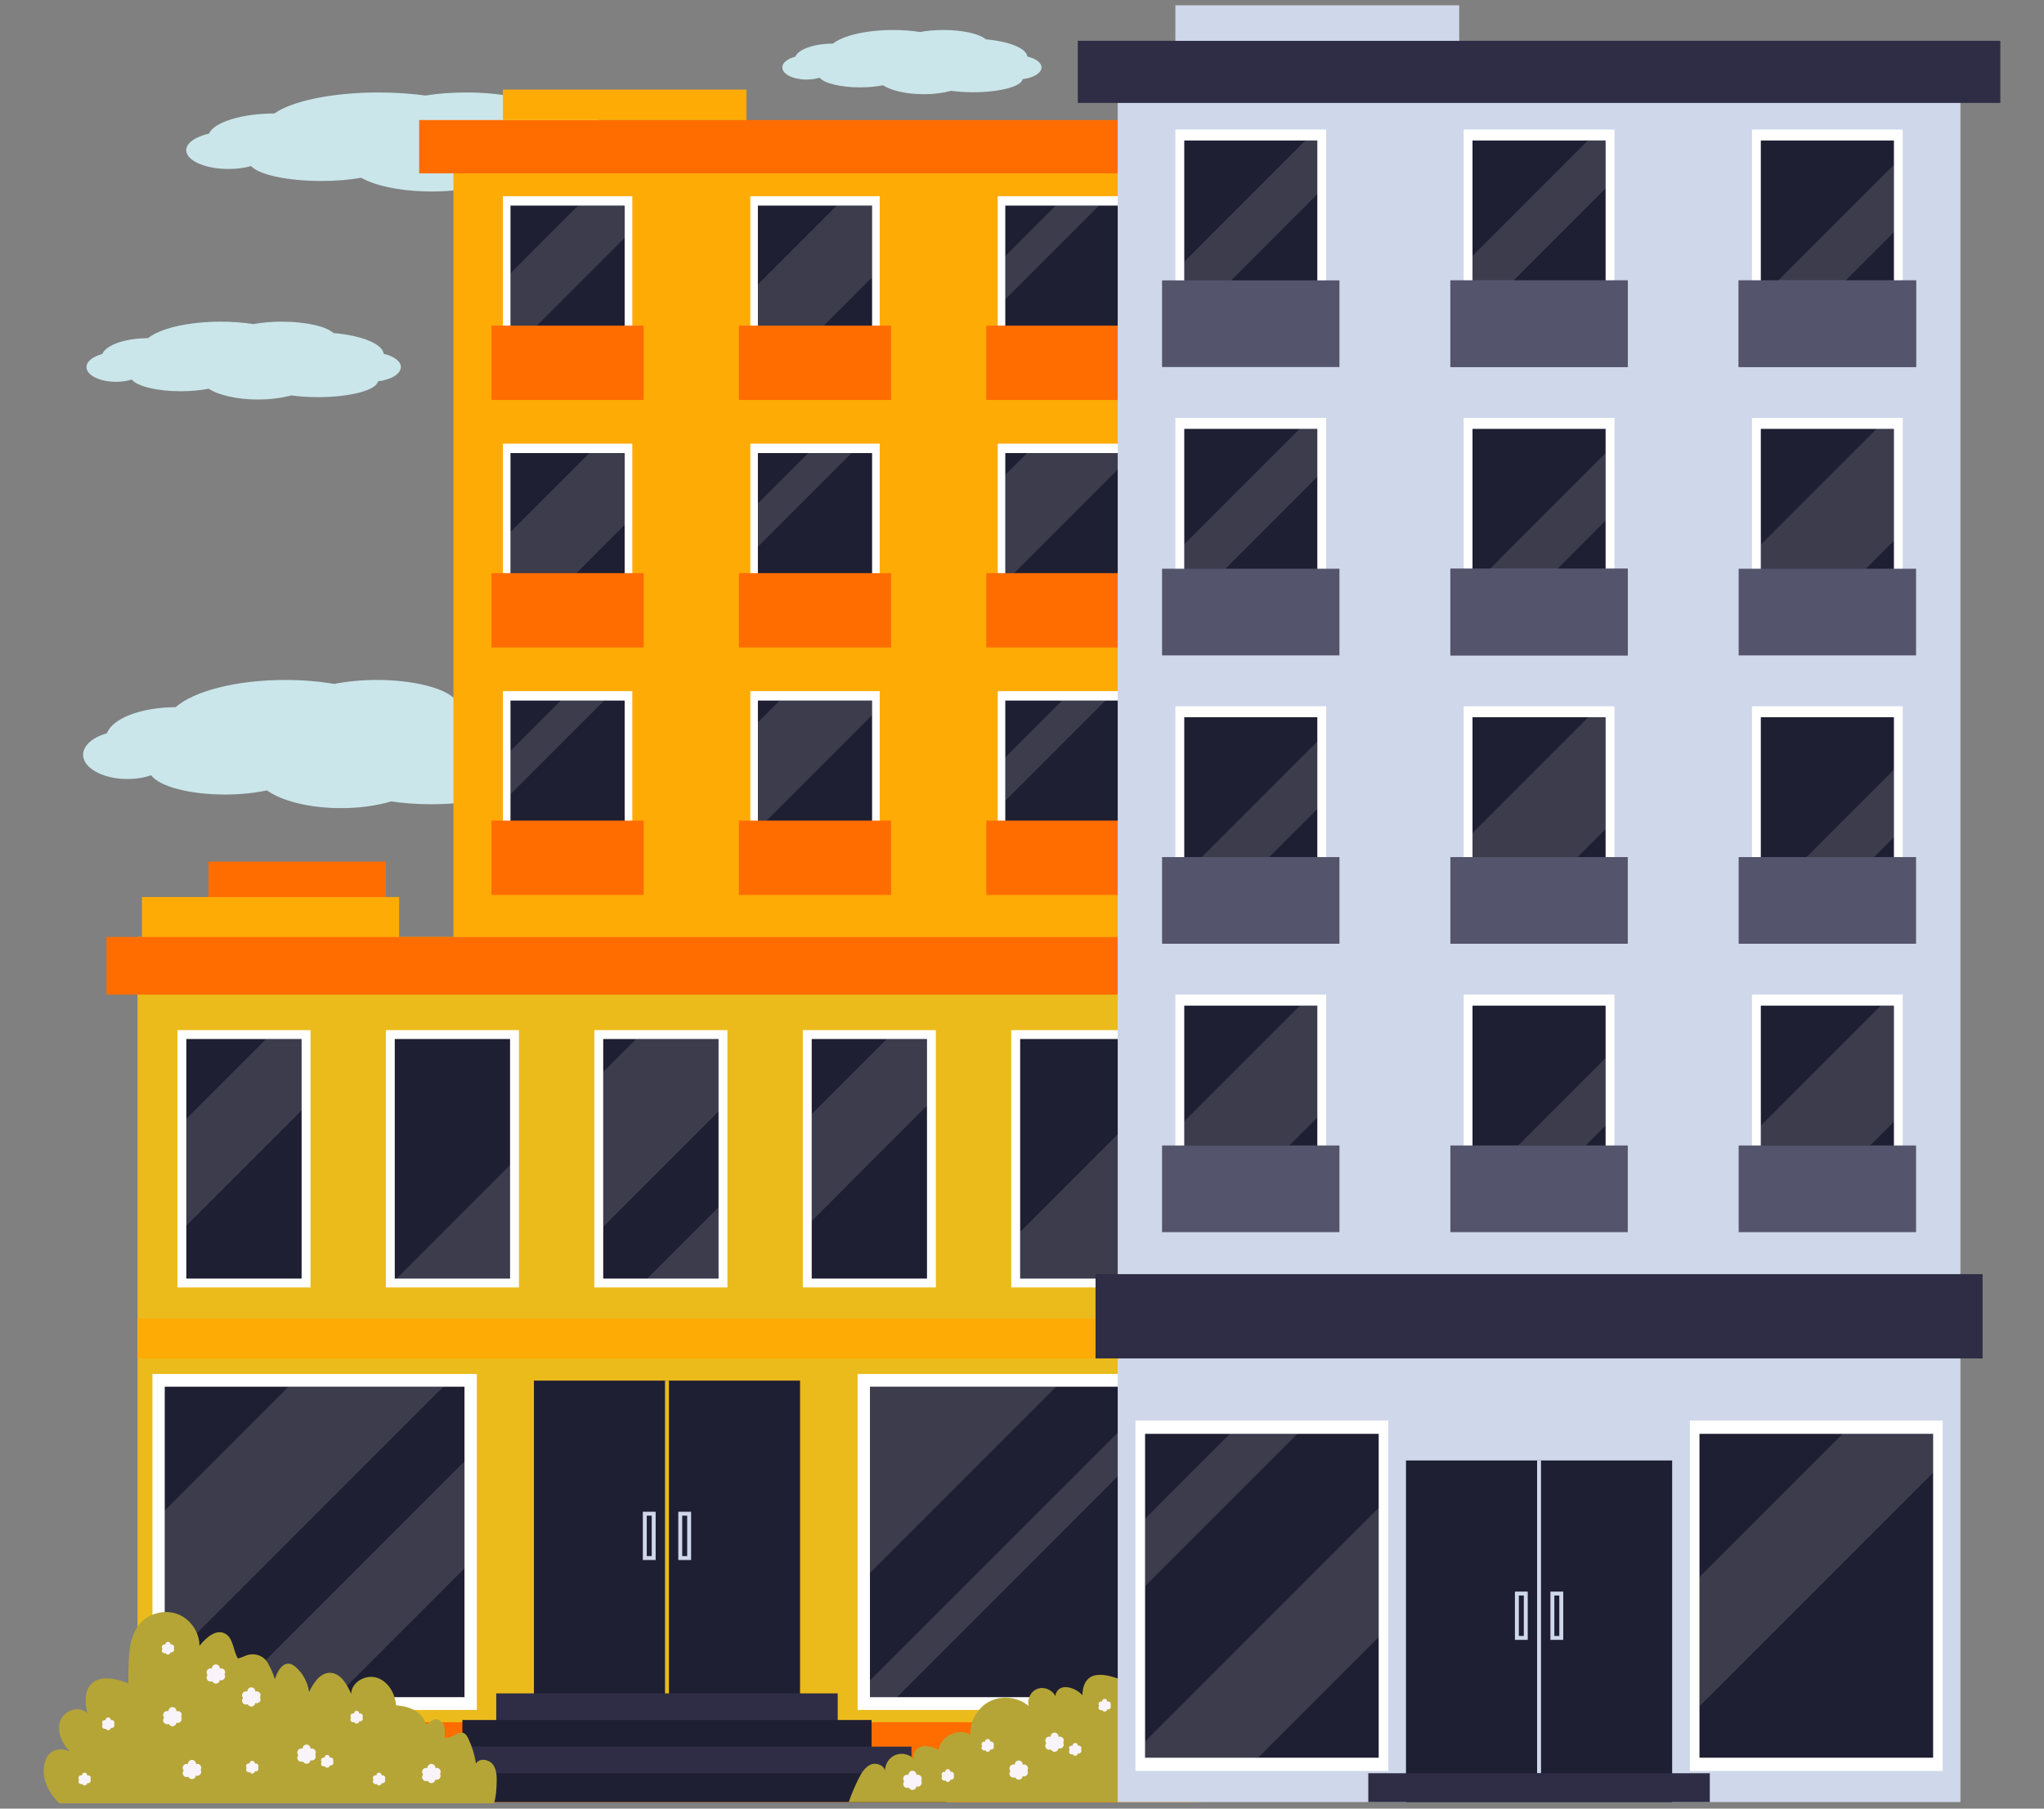
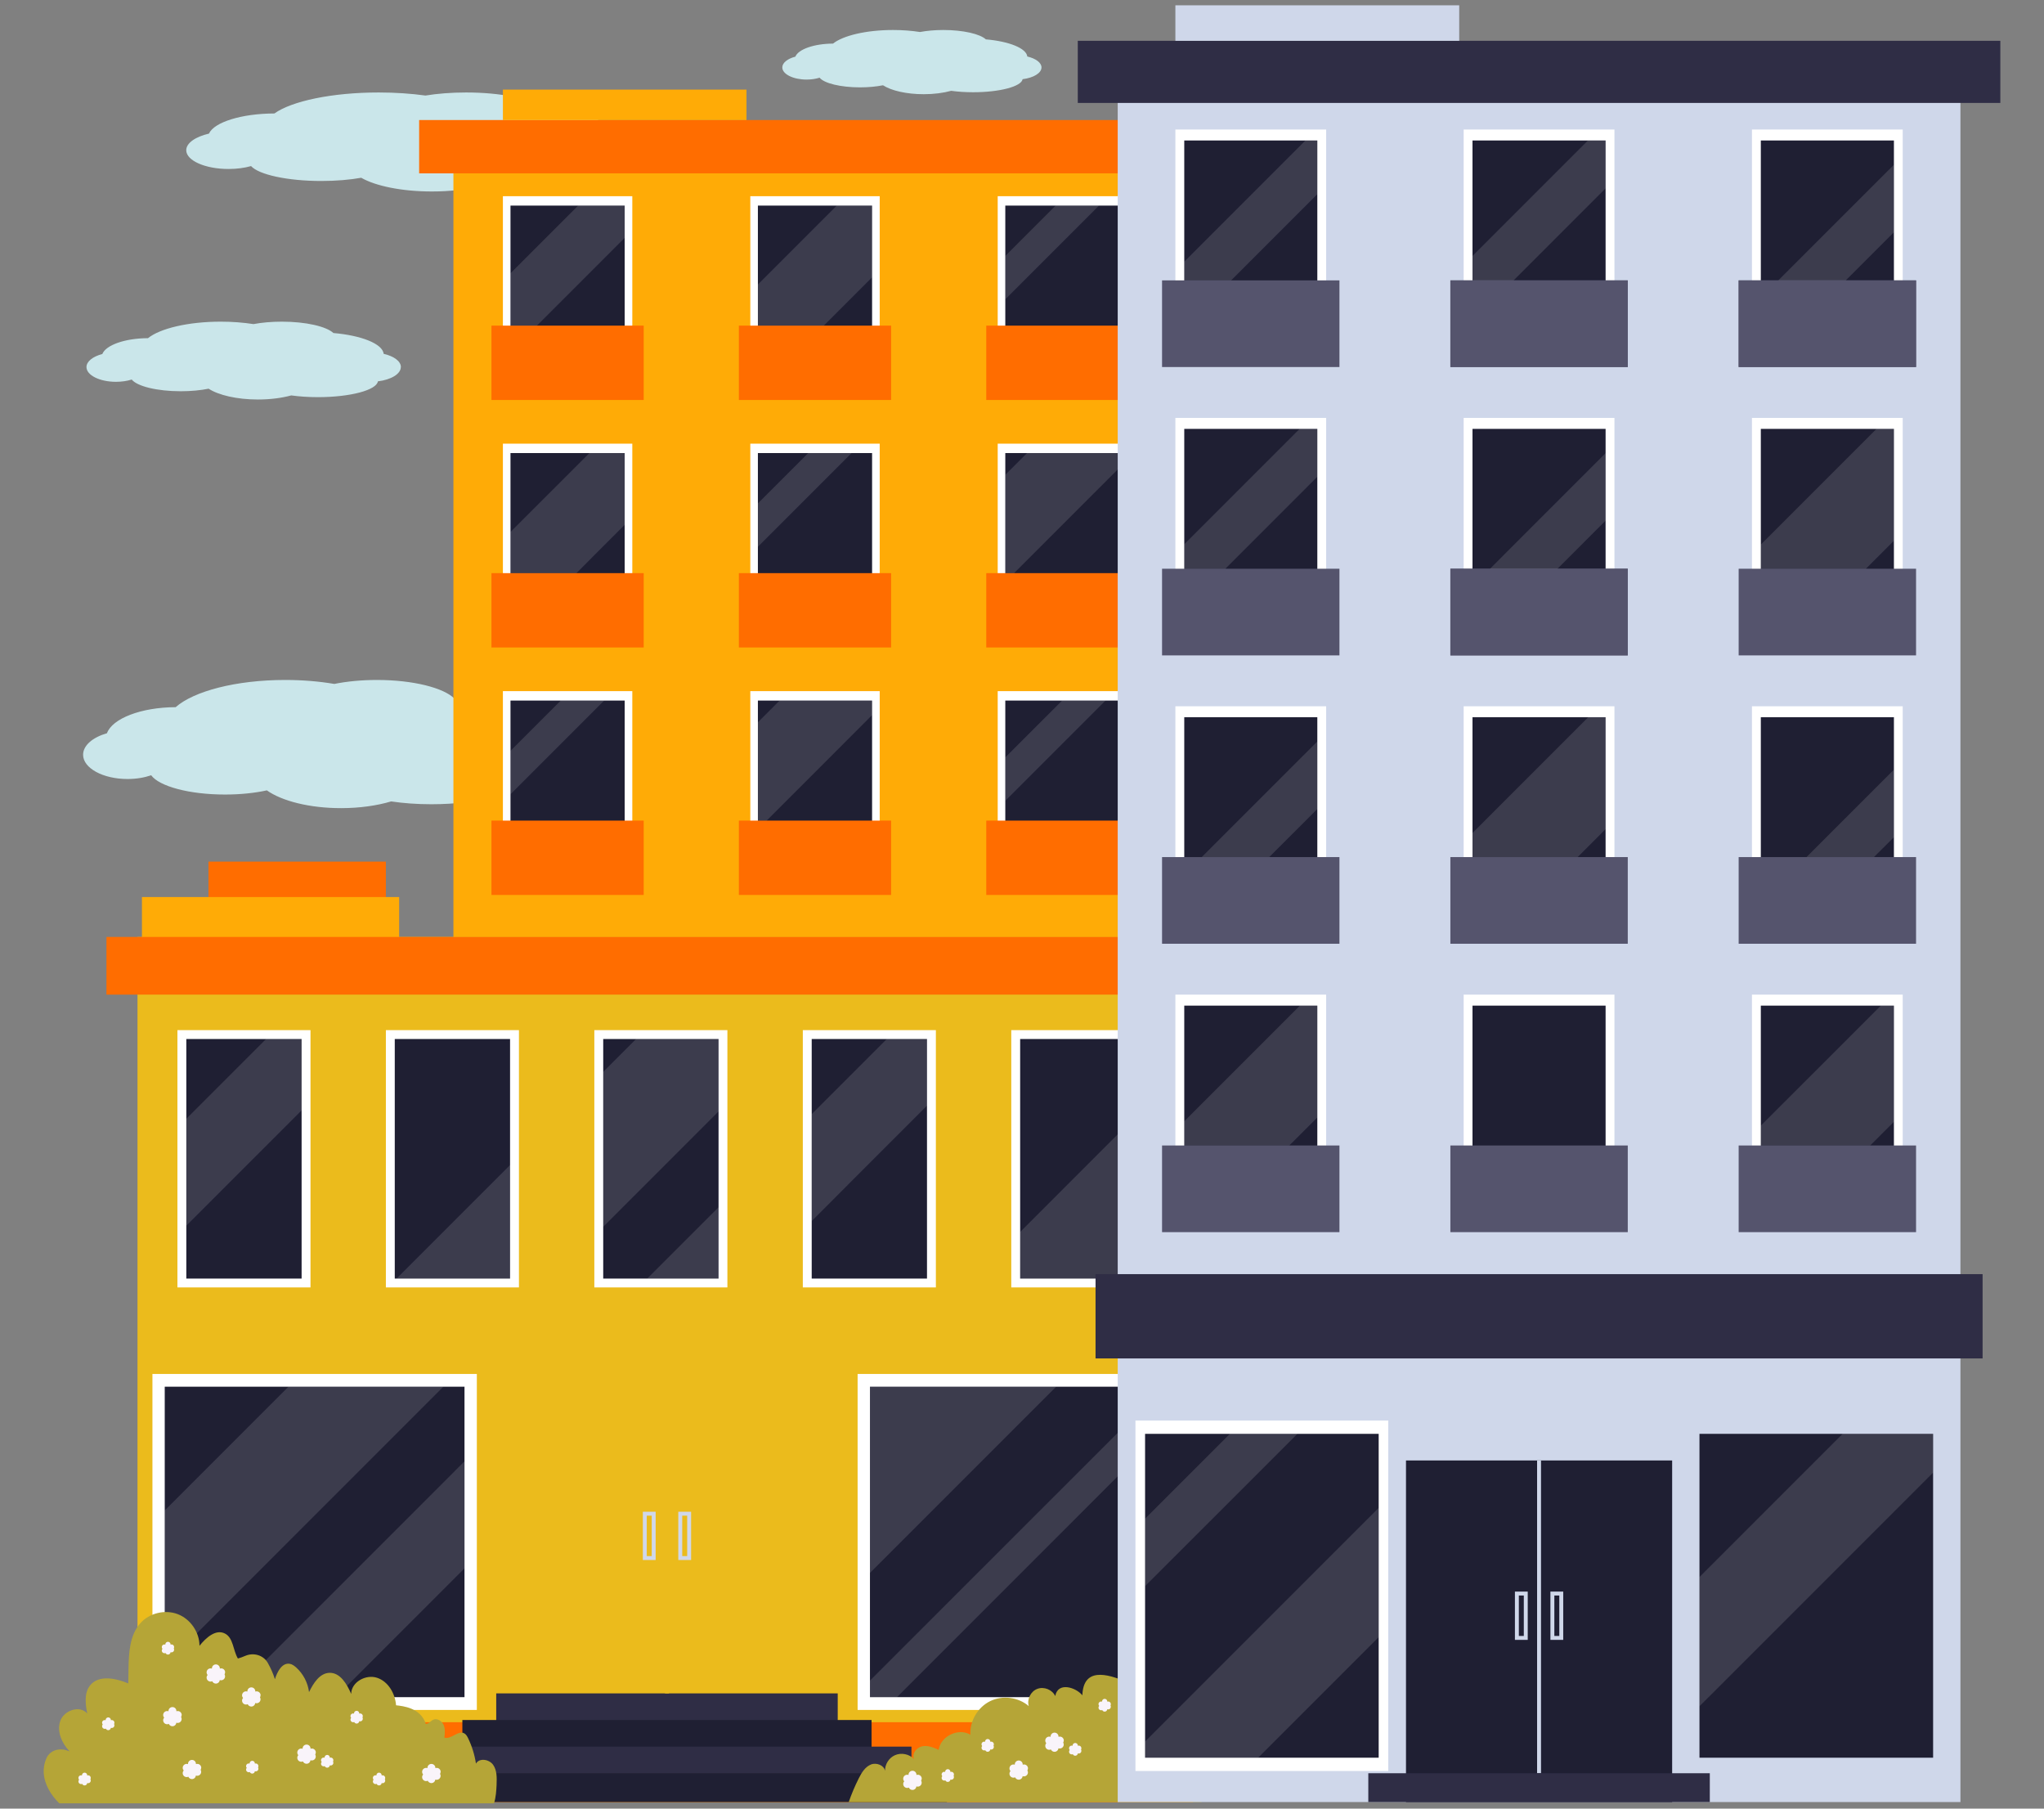
<svg xmlns="http://www.w3.org/2000/svg" id="main" viewBox="0 0 520 460">
  <rect x="0" y="0" width="520" height="460" fill="#808080" stroke="none" />
  <defs>
    <style>
      .cls-1 {
        fill: #b5a537;
      }

      .cls-2, .cls-3 {
        fill: #fff;
      }

      .cls-4 {
        fill: #1f1f33;
      }

      .cls-5 {
        fill: #cfd7ea;
      }

      .cls-6 {
        fill: #ebbb1c;
      }

      .cls-7 {
        fill: #2f2d45;
      }

      .cls-8 {
        fill: #cae6ea;
      }

      .cls-9 {
        fill: #f9f4fa;
      }

      .cls-10 {
        stroke: #ebbb1c;
      }

      .cls-10, .cls-11 {
        fill: none;
        stroke-miterlimit: 10;
      }

      .cls-12 {
        fill: #ffab06;
      }

      .cls-13 {
        fill: #ff6d00;
      }

      .cls-3 {
        opacity: .13;
      }

      .cls-14 {
        fill: #55546d;
      }

      .cls-11 {
        stroke: #cfd7ea;
      }
    </style>
  </defs>
  <g id="main-2" data-name="main">
    <g id="clouds">
      <path class="cls-8" d="m101.99,93.36c0-1.49-1.79-2.77-4.38-3.37-.29-2.55-5.63-4.67-12.79-5.29-1.81-1.68-7-2.89-13.13-2.89-2.64,0-5.11.23-7.21.62-2.53-.39-5.34-.62-8.31-.62-8.32,0-15.46,1.73-18.52,4.2-5.87.02-10.72,1.76-11.62,4.03-2.4.63-4.03,1.88-4.03,3.32,0,2.07,3.36,3.75,7.51,3.75,1.47,0,2.84-.21,4-.58,1.36,1.71,6.43,2.98,12.48,2.98,2.62,0,5.05-.24,7.08-.65,2.53,1.64,7.2,2.75,12.55,2.75,3.16,0,6.08-.39,8.47-1.04,2.05.28,4.36.44,6.8.44,8.22,0,14.91-1.79,15.25-4.02,3.35-.41,5.83-1.88,5.83-3.63Z" />
      <path class="cls-8" d="m264.96,17.15c0-1.22-1.48-2.28-3.61-2.78-.24-2.1-4.64-3.85-10.55-4.36-1.49-1.38-5.77-2.38-10.82-2.38-2.18,0-4.21.19-5.94.51-2.09-.33-4.41-.51-6.85-.51-6.86,0-12.74,1.43-15.27,3.46-4.83.02-8.83,1.45-9.58,3.32-1.98.52-3.32,1.55-3.32,2.74,0,1.71,2.77,3.09,6.19,3.09,1.21,0,2.34-.18,3.3-.48,1.12,1.41,5.3,2.46,10.29,2.46,2.16,0,4.16-.2,5.84-.53,2.08,1.35,5.93,2.27,10.35,2.27,2.61,0,5.01-.32,6.98-.86,1.69.23,3.59.36,5.61.36,6.77,0,12.29-1.47,12.57-3.32,2.76-.34,4.81-1.55,4.81-2.99Z" />
      <path class="cls-8" d="m141.46,191.96c0-2.44-2.69-4.55-6.59-5.55-.44-4.19-8.47-7.68-19.24-8.71-2.73-2.76-10.53-4.76-19.74-4.76-3.97,0-7.68.37-10.84,1.01-3.81-.65-8.04-1.01-12.5-1.01-12.51,0-23.25,2.85-27.86,6.92-8.82.03-16.12,2.89-17.48,6.63-3.6,1.03-6.07,3.09-6.07,5.47,0,3.41,5.06,6.17,11.3,6.17,2.21,0,4.27-.35,6.02-.95,2.05,2.81,9.68,4.9,18.78,4.9,3.94,0,7.6-.39,10.65-1.06,3.8,2.7,10.83,4.52,18.88,4.52,4.75,0,9.15-.64,12.74-1.71,3.08.46,6.55.72,10.23.72,12.36,0,22.43-2.94,22.94-6.62,5.04-.68,8.77-3.09,8.77-5.97Z" />
      <path class="cls-8" d="m161.96,38.21c0-1.89-2.56-3.52-6.27-4.29-.42-3.24-8.06-5.93-18.33-6.73-2.6-2.13-10.03-3.67-18.8-3.67-3.78,0-7.32.29-10.32.78-3.63-.5-7.66-.78-11.9-.78-11.92,0-22.14,2.2-26.53,5.34-8.4.02-15.35,2.23-16.65,5.12-3.43.8-5.78,2.39-5.78,4.23,0,2.63,4.82,4.77,10.76,4.77,2.11,0,4.07-.27,5.73-.74,1.95,2.17,9.22,3.79,17.88,3.79,3.75,0,7.24-.3,10.15-.82,3.62,2.09,10.31,3.49,17.98,3.49,4.53,0,8.71-.49,12.13-1.32,2.93.36,6.24.56,9.74.56,11.77,0,21.36-2.27,21.85-5.12,4.8-.53,8.36-2.39,8.36-4.62Z" />
    </g>
    <g id="building">
      <rect class="cls-12" x="115.35" y="39.25" width="183.98" height="375.71" />
      <rect class="cls-13" x="106.63" y="30.53" width="201.41" height="13.56" />
      <g id="window">
        <rect class="cls-2" x="127.94" y="49.9" width="32.92" height="40.67" />
        <rect class="cls-4" x="129.87" y="52.29" width="29.05" height="35.88" />
        <rect class="cls-13" x="125.03" y="82.82" width="38.73" height="18.91" />
      </g>
      <g id="window-2" data-name="window">
        <rect class="cls-2" x="190.88" y="49.9" width="32.92" height="40.67" />
        <rect class="cls-4" x="192.81" y="52.29" width="29.05" height="35.88" />
        <rect class="cls-13" x="187.97" y="82.82" width="38.73" height="18.91" />
      </g>
      <g id="window-3" data-name="window">
        <rect class="cls-2" x="253.82" y="49.9" width="32.92" height="40.67" />
        <rect class="cls-4" x="255.75" y="52.29" width="29.05" height="35.88" />
        <rect class="cls-13" x="250.91" y="82.82" width="38.73" height="18.91" />
      </g>
      <g id="window-4" data-name="window">
        <rect class="cls-2" x="127.94" y="112.84" width="32.92" height="40.67" />
        <rect class="cls-4" x="129.87" y="115.23" width="29.05" height="35.89" />
        <rect class="cls-13" x="125.03" y="145.77" width="38.73" height="18.91" />
      </g>
      <g id="window-5" data-name="window">
        <rect class="cls-2" x="190.88" y="112.84" width="32.92" height="40.67" />
        <rect class="cls-4" x="192.81" y="115.23" width="29.05" height="35.89" />
        <rect class="cls-13" x="187.97" y="145.77" width="38.73" height="18.91" />
      </g>
      <g id="window-6" data-name="window">
        <rect class="cls-2" x="253.82" y="112.84" width="32.92" height="40.67" />
        <rect class="cls-4" x="255.75" y="115.23" width="29.05" height="35.89" />
        <rect class="cls-13" x="250.91" y="145.77" width="38.73" height="18.91" />
      </g>
      <g id="window-7" data-name="window">
        <rect class="cls-2" x="127.94" y="175.78" width="32.92" height="40.67" />
        <rect class="cls-4" x="129.87" y="178.18" width="29.05" height="35.88" />
        <rect class="cls-13" x="125.03" y="208.71" width="38.73" height="18.91" />
      </g>
      <g id="window-8" data-name="window">
        <rect class="cls-2" x="190.88" y="175.78" width="32.92" height="40.67" />
        <rect class="cls-4" x="192.81" y="178.18" width="29.05" height="35.88" />
        <rect class="cls-13" x="187.97" y="208.71" width="38.73" height="18.91" />
      </g>
      <g id="window-9" data-name="window">
        <rect class="cls-2" x="253.82" y="175.78" width="32.92" height="40.67" />
        <rect class="cls-4" x="255.75" y="178.18" width="29.05" height="35.88" />
        <rect class="cls-13" x="250.91" y="208.71" width="38.73" height="18.91" />
      </g>
      <rect class="cls-12" x="127.94" y="22.79" width="61.97" height="7.75" />
      <polygon class="cls-3" points="158.92 52.29 158.92 60.5 136.6 82.82 129.87 82.82 129.87 69.51 147.09 52.29 158.92 52.29" />
      <polygon class="cls-3" points="142.67 178.18 153.7 178.18 129.87 202.01 129.87 190.97 142.67 178.18" />
      <polygon class="cls-3" points="205.62 115.23 216.65 115.23 192.81 139.07 192.81 128.04 205.62 115.23" />
      <polygon class="cls-3" points="279.59 52.29 255.75 76.13 255.75 65.1 268.56 52.29 279.59 52.29" />
      <polygon class="cls-3" points="281.24 178.18 255.75 203.67 255.75 192.63 270.21 178.18 281.24 178.18" />
      <polygon class="cls-3" points="158.92 115.23 158.92 133.48 146.64 145.77 129.87 145.77 129.87 135.3 149.95 115.23 158.92 115.23" />
      <polygon class="cls-3" points="221.86 52.29 221.86 70.54 209.58 82.82 192.81 82.82 192.81 72.36 212.88 52.29 221.86 52.29" />
      <polygon class="cls-3" points="221.86 178.18 221.86 181.88 195.04 208.71 192.81 208.71 192.81 183.71 198.34 178.18 221.86 178.18" />
      <polygon class="cls-3" points="284.8 115.23 284.8 118.95 257.98 145.77 255.75 145.77 255.75 120.77 261.29 115.23 284.8 115.23" />
    </g>
    <g id="building-2" data-name="building">
      <rect class="cls-13" x="53.04" y="219.14" width="45.13" height="10.12" />
      <rect class="cls-6" x="34.98" y="238.3" width="268.55" height="220.03" />
      <rect class="cls-2" x="218.18" y="349.45" width="82.53" height="85.45" />
      <rect class="cls-2" x="257.27" y="262" width="33.85" height="65.44" />
      <rect class="cls-4" x="259.53" y="264.26" width="29.33" height="60.93" />
      <rect class="cls-4" x="221.32" y="352.69" width="76.26" height="78.96" />
-       <rect class="cls-12" x="34.98" y="335.34" width="268.55" height="10.16" />
      <rect class="cls-12" x="36.11" y="228.15" width="65.44" height="14.67" />
      <rect class="cls-13" x="27.08" y="238.3" width="284.35" height="14.67" />
      <rect class="cls-13" x="34.98" y="438.02" width="268.55" height="20.31" />
-       <rect class="cls-4" x="135.83" y="351.14" width="67.7" height="86.88" />
      <rect class="cls-7" x="126.24" y="430.69" width="86.88" height="7.33" />
      <rect class="cls-4" x="117.63" y="437.46" width="104.1" height="7.33" />
      <rect class="cls-7" x="107.47" y="444.23" width="124.41" height="7.33" />
      <rect class="cls-4" x="98.45" y="451" width="142.46" height="7.33" />
      <line class="cls-10" x1="169.68" y1="351.14" x2="169.68" y2="430.69" />
      <rect class="cls-11" x="164.04" y="384.99" width="2.26" height="11.28" />
      <rect class="cls-11" x="173.06" y="384.99" width="2.26" height="11.28" />
      <rect class="cls-2" x="38.78" y="349.45" width="82.53" height="85.45" />
      <rect class="cls-4" x="41.91" y="352.69" width="76.26" height="78.96" />
      <rect class="cls-2" x="45.14" y="262" width="33.85" height="65.44" />
      <rect class="cls-4" x="47.4" y="264.26" width="29.33" height="60.93" />
      <rect class="cls-2" x="98.17" y="262" width="33.85" height="65.44" />
      <rect class="cls-4" x="100.43" y="264.26" width="29.33" height="60.93" />
      <rect class="cls-2" x="151.2" y="262" width="33.85" height="65.44" />
      <rect class="cls-4" x="153.46" y="264.26" width="29.34" height="60.93" />
      <rect class="cls-2" x="204.24" y="262" width="33.85" height="65.44" />
      <rect class="cls-4" x="206.5" y="264.26" width="29.33" height="60.93" />
      <polygon class="cls-3" points="76.73 264.26 76.73 282.41 47.4 311.74 47.4 284.55 67.69 264.26 76.73 264.26" />
      <polygon class="cls-3" points="58.19 431.66 118.17 371.67 118.17 398.88 85.4 431.66 58.19 431.66" />
      <polygon class="cls-3" points="164.66 325.19 182.8 307.05 182.8 325.19 164.66 325.19" />
      <polygon class="cls-3" points="235.83 264.26 235.83 281.21 206.5 310.55 206.5 283.36 225.6 264.26 235.83 264.26" />
      <polygon class="cls-3" points="221.32 352.69 268.68 352.69 221.32 400.05 221.32 352.69" />
      <polygon class="cls-3" points="288.86 284 288.86 325.19 259.53 325.19 259.53 313.33 288.86 284" />
      <polygon class="cls-3" points="297.57 352.69 297.57 362.26 228.18 431.66 221.32 431.66 221.32 427.44 296.08 352.69 297.57 352.69" />
      <polygon class="cls-3" points="73.39 352.69 112.8 352.69 41.91 423.58 41.91 384.17 73.39 352.69" />
      <polygon class="cls-3" points="100.89 325.19 129.76 296.31 129.76 325.19 100.89 325.19" />
      <polygon class="cls-3" points="182.8 264.26 182.8 282.69 153.46 312.03 153.46 272.62 161.82 264.26 182.8 264.26" />
    </g>
    <g id="bushes">
      <path class="cls-1" d="m126.34,453.84c-.08,1.62-.17,3.3-.67,4.81H15.07c-2.11-2.09-3.76-4.78-3.95-7.73-.08-1.28.17-2.59.7-3.76.92-2.03,3.34-2.71,5.41-1.88.16.06.32.12.48.16-1.98-2.05-3.33-5.1-2.36-7.78.98-2.69,5.01-4.04,6.84-1.84-.46-2.45-.82-5.27.77-7.21,2.2-2.67,6.47-1.79,9.67-.46.02-1.21.04-2.44.06-3.65.07-4.11.28-8.61,3.03-11.68,2.32-2.57,6.27-3.52,9.5-2.28,3.23,1.23,5.53,4.59,5.53,8.05,1.62-2.03,4.13-4.31,6.46-3.13,2.18,1.1,2.05,4.25,3.31,6.36.65-.19,1.29-.41,1.91-.69,2.1-.88,4.55-.18,5.69,1.79.75,1.33,1.37,2.72,1.82,4.17.58-1.91,1.82-4.27,3.79-3.92.62.11,1.14.51,1.61.92,1.79,1.61,2.98,3.88,3.28,6.27,1.11-2.26,2.71-4.85,5.24-4.9,2.71-.04,4.4,2.86,5.48,5.36.04-3.01,3.72-5.04,6.58-4.1,2.86.94,4.61,4.01,4.84,7,1.74.19,6.3.64,7.56,4.74.74.03,1.21-.75,1.88-1.06.99-.46,2.21.29,2.65,1.3.44,1,.32,2.15.2,3.23,1.71.57,3.5-1.95,5.07-1.07.46.26.73.75.96,1.22.98,2.03,1.67,4.22,2,6.47.86-1.51,3.35-1.11,4.36.29,1,1.41.96,3.29.89,5.01Z" />
      <path class="cls-1" d="m308.13,449.86c-.43,2.93-.99,5.93-2.48,8.47h-89.73c.71-2.06,1.57-4.08,2.55-6.03.72-1.44,1.63-2.94,3.13-3.53,1.4-.55,3.34.23,3.55,1.63-.03-1.66.99-3.3,2.51-3.98,1.62-.73,3.68-.31,4.89.99-.64-1.33.59-2.94,2.02-3.25s2.91.28,4.23.91c.48-3.5,5.04-5.69,8.07-3.87-.18-3.49,1.88-6.99,5.02-8.53,3.14-1.55,7.18-1.03,9.83,1.25-.51-1.73.51-3.76,2.19-4.38,1.68-.64,3.79.2,4.55,1.83.68-3.74,5.31-2.17,6.9-.19.25-7.15,6.27-5.46,10.93-3.54,3.14,1.29,6.45,2.4,9.52,3.81,3.5,1.61,4.64,4.61,7.5,6.71.62.46,1.36.71,2.01,1.1,3.32,2.01,3.35,6.76,2.79,10.61Z" />
      <path class="cls-9" d="m29.11,438.14c0-.37-.3-.67-.67-.67-.08,0-.16.01-.23.04,0-.01,0-.03,0-.04,0-.37-.3-.67-.67-.67s-.67.3-.67.67c0,.01,0,.03,0,.04-.07-.03-.15-.04-.23-.04-.37,0-.67.3-.67.67,0,.17.07.33.17.45-.11.12-.17.28-.17.45,0,.37.3.67.67.67.1,0,.2-.02.28-.06.11.24.34.4.62.4.35,0,.63-.26.67-.6.07.03.15.04.23.04.37,0,.67-.3.67-.67,0-.12-.03-.24-.09-.34.06-.1.09-.21.09-.34Z" />
      <path class="cls-9" d="m242.69,451.3c0-.37-.3-.67-.67-.67-.08,0-.16.01-.23.04,0-.01,0-.03,0-.04,0-.37-.3-.67-.67-.67s-.67.3-.67.67c0,.01,0,.03,0,.04-.07-.03-.15-.04-.23-.04-.37,0-.67.3-.67.67,0,.17.07.33.17.45-.11.12-.17.28-.17.45,0,.37.3.67.67.67.1,0,.2-.02.28-.06.11.24.34.4.62.4.35,0,.63-.26.67-.6.07.03.15.04.23.04.37,0,.67-.3.67-.67,0-.12-.03-.24-.09-.34.06-.1.09-.21.09-.34Z" />
      <path class="cls-9" d="m44.3,418.91c0-.37-.3-.67-.67-.67-.08,0-.16.01-.23.04,0-.01,0-.03,0-.04,0-.37-.3-.67-.67-.67s-.67.3-.67.67c0,.01,0,.03,0,.04-.07-.03-.15-.04-.23-.04-.37,0-.67.3-.67.67,0,.17.07.33.17.45-.11.12-.17.28-.17.45,0,.37.3.67.67.67.1,0,.2-.02.28-.06.11.24.34.4.62.4.35,0,.63-.26.67-.6.07.03.15.04.23.04.37,0,.67-.3.67-.67,0-.12-.03-.24-.09-.34.06-.1.09-.21.09-.34Z" />
      <path class="cls-9" d="m65.74,449.18c0-.37-.3-.67-.67-.67-.08,0-.16.01-.23.04,0-.01,0-.03,0-.04,0-.37-.3-.67-.67-.67s-.67.3-.67.67c0,.01,0,.03,0,.04-.07-.03-.15-.04-.23-.04-.37,0-.67.3-.67.67,0,.17.07.33.17.45-.11.12-.17.28-.17.45,0,.37.3.67.67.67.1,0,.2-.02.28-.06.11.24.34.4.62.4.35,0,.63-.26.67-.6.07.03.15.04.23.04.37,0,.67-.3.67-.67,0-.12-.03-.24-.09-.34.06-.1.09-.21.09-.34Z" />
      <path class="cls-9" d="m92.3,436.46c0-.37-.3-.67-.67-.67-.08,0-.16.01-.23.04,0-.01,0-.03,0-.04,0-.37-.3-.67-.67-.67s-.67.3-.67.67c0,.01,0,.03,0,.04-.07-.03-.15-.04-.23-.04-.37,0-.67.3-.67.67,0,.17.07.33.17.45-.11.12-.17.28-.17.45,0,.37.3.67.67.67.1,0,.2-.02.28-.06.11.24.34.4.62.4.35,0,.63-.26.67-.6.07.03.15.04.23.04.37,0,.67-.3.67-.67,0-.12-.03-.24-.09-.34.06-.1.09-.21.09-.34Z" />
      <path class="cls-9" d="m23.09,452.19c0-.37-.3-.67-.67-.67-.08,0-.16.01-.23.04,0-.01,0-.03,0-.04,0-.37-.3-.67-.67-.67s-.67.3-.67.67c0,.01,0,.03,0,.04-.07-.03-.15-.04-.23-.04-.37,0-.67.3-.67.67,0,.17.07.33.17.45-.11.12-.17.28-.17.45,0,.37.3.67.67.67.1,0,.2-.02.28-.06.11.24.34.4.62.4.35,0,.63-.26.67-.6.07.03.15.04.23.04.37,0,.67-.3.67-.67,0-.12-.03-.24-.09-.34.06-.1.09-.21.09-.34Z" />
      <path class="cls-9" d="m98,452.19c0-.37-.3-.67-.67-.67-.08,0-.16.01-.23.04,0-.01,0-.03,0-.04,0-.37-.3-.67-.67-.67s-.67.3-.67.67c0,.01,0,.03,0,.04-.07-.03-.15-.04-.23-.04-.37,0-.67.3-.67.67,0,.17.07.33.17.45-.11.12-.17.28-.17.45,0,.37.3.67.67.67.1,0,.2-.02.28-.06.11.24.34.4.62.4.35,0,.63-.26.67-.6.07.03.15.04.23.04.37,0,.67-.3.67-.67,0-.12-.03-.24-.09-.34.06-.1.09-.21.09-.34Z" />
      <path class="cls-9" d="m84.81,447.68c0-.37-.3-.67-.67-.67-.08,0-.16.01-.23.04,0-.01,0-.03,0-.04,0-.37-.3-.67-.67-.67s-.67.3-.67.67c0,.01,0,.03,0,.04-.07-.03-.15-.04-.23-.04-.37,0-.67.3-.67.67,0,.17.07.33.17.45-.11.12-.17.28-.17.45,0,.37.3.67.67.67.1,0,.2-.02.28-.06.11.24.34.4.62.4.35,0,.63-.26.67-.6.07.03.15.04.23.04.37,0,.67-.3.67-.67,0-.12-.03-.24-.09-.34.06-.1.09-.21.09-.34Z" />
      <path class="cls-9" d="m51.2,449.63c0-.56-.45-1.01-1.01-1.01-.12,0-.23.02-.34.06,0-.02,0-.04,0-.06,0-.56-.45-1.01-1.01-1.01s-1.01.45-1.01,1.01c0,.02,0,.04,0,.06-.11-.04-.22-.06-.34-.06-.56,0-1.01.45-1.01,1.01,0,.26.1.49.26.67-.16.18-.26.41-.26.67,0,.56.45,1.01,1.01,1.01.15,0,.29-.03.42-.09.16.35.51.6.92.6.52,0,.95-.39,1-.9.11.04.22.06.34.06.56,0,1.01-.45,1.01-1.01,0-.18-.05-.36-.14-.5.09-.15.14-.32.14-.5Z" />
      <path class="cls-9" d="m57.28,425.34c0-.56-.45-1.01-1.01-1.01-.12,0-.23.02-.34.06,0-.02,0-.04,0-.06,0-.56-.45-1.01-1.01-1.01s-1.01.45-1.01,1.01c0,.02,0,.04,0,.06-.11-.04-.22-.06-.34-.06-.56,0-1.01.45-1.01,1.01,0,.26.1.49.26.67-.16.18-.26.41-.26.67,0,.56.45,1.01,1.01,1.01.15,0,.29-.03.42-.09.16.35.51.6.92.6.52,0,.95-.39,1-.9.11.04.22.06.34.06.56,0,1.01-.45,1.01-1.01,0-.18-.05-.36-.14-.5.09-.15.14-.32.14-.5Z" />
      <path class="cls-9" d="m80.35,445.73c0-.56-.45-1.01-1.01-1.01-.12,0-.23.02-.34.06,0-.02,0-.04,0-.06,0-.56-.45-1.01-1.01-1.01s-1.01.45-1.01,1.01c0,.02,0,.04,0,.06-.11-.04-.22-.06-.34-.06-.56,0-1.01.45-1.01,1.01,0,.26.1.49.26.67-.16.18-.26.41-.26.67,0,.56.45,1.01,1.01,1.01.15,0,.29-.03.42-.09.16.35.51.6.92.6.52,0,.95-.39,1-.9.11.04.22.06.34.06.56,0,1.01-.45,1.01-1.01,0-.18-.05-.36-.14-.5.09-.15.14-.32.14-.5Z" />
      <path class="cls-9" d="m112.11,450.65c0-.56-.45-1.01-1.01-1.01-.12,0-.23.02-.34.06,0-.02,0-.04,0-.06,0-.56-.45-1.01-1.01-1.01s-1.01.45-1.01,1.01c0,.02,0,.04,0,.06-.11-.04-.22-.06-.34-.06-.56,0-1.01.45-1.01,1.01,0,.26.1.49.26.67-.16.18-.26.41-.26.67,0,.56.45,1.01,1.01,1.01.15,0,.29-.03.42-.09.16.35.51.6.92.6.52,0,.95-.39,1-.9.11.04.22.06.34.06.56,0,1.01-.45,1.01-1.01,0-.18-.05-.36-.14-.5.09-.15.14-.32.14-.5Z" />
      <path class="cls-9" d="m282.6,433.42c0-.37-.3-.67-.67-.67-.08,0-.16.01-.23.04,0-.01,0-.03,0-.04,0-.37-.3-.67-.67-.67s-.67.3-.67.67c0,.01,0,.03,0,.04-.07-.03-.15-.04-.23-.04-.37,0-.67.3-.67.67,0,.17.07.33.17.45-.11.12-.17.28-.17.45,0,.37.3.67.67.67.1,0,.2-.02.28-.06.11.24.34.4.62.4.35,0,.63-.26.67-.6.07.03.15.04.23.04.37,0,.67-.3.67-.67,0-.12-.03-.24-.09-.34.06-.1.09-.21.09-.34Z" />
      <path class="cls-9" d="m288.29,449.16c0-.37-.3-.67-.67-.67-.08,0-.16.01-.23.04,0-.01,0-.03,0-.04,0-.37-.3-.67-.67-.67s-.67.3-.67.67c0,.01,0,.03,0,.04-.07-.03-.15-.04-.23-.04-.37,0-.67.3-.67.67,0,.17.07.33.17.45-.11.12-.17.28-.17.45,0,.37.3.67.67.67.1,0,.2-.02.28-.06.11.24.34.4.62.4.35,0,.63-.26.67-.6.07.03.15.04.23.04.37,0,.67-.3.67-.67,0-.12-.03-.24-.09-.34.06-.1.09-.21.09-.34Z" />
      <path class="cls-9" d="m275.11,444.64c0-.37-.3-.67-.67-.67-.08,0-.16.01-.23.04,0-.01,0-.03,0-.04,0-.37-.3-.67-.67-.67s-.67.3-.67.67c0,.01,0,.03,0,.04-.07-.03-.15-.04-.23-.04-.37,0-.67.3-.67.67,0,.17.07.33.17.45-.11.12-.17.28-.17.45,0,.37.3.67.67.67.1,0,.2-.02.28-.06.11.24.34.4.62.4.35,0,.63-.26.67-.6.07.03.15.04.23.04.37,0,.67-.3.67-.67,0-.12-.03-.24-.09-.34.06-.1.09-.21.09-.34Z" />
      <path class="cls-9" d="m252.84,443.63c0-.37-.3-.67-.67-.67-.08,0-.16.01-.23.04,0-.01,0-.03,0-.04,0-.37-.3-.67-.67-.67s-.67.3-.67.67c0,.01,0,.03,0,.04-.07-.03-.15-.04-.23-.04-.37,0-.67.3-.67.67,0,.17.07.33.17.45-.11.12-.17.28-.17.45,0,.37.3.67.67.67.1,0,.2-.02.28-.06.11.24.34.4.62.4.35,0,.63-.26.67-.6.07.03.15.04.23.04.37,0,.67-.3.67-.67,0-.12-.03-.24-.09-.34.06-.1.09-.21.09-.34Z" />
      <path class="cls-9" d="m270.64,442.69c0-.56-.45-1.01-1.01-1.01-.12,0-.23.02-.34.06,0-.02,0-.04,0-.06,0-.56-.45-1.01-1.01-1.01s-1.01.45-1.01,1.01c0,.02,0,.04,0,.06-.11-.04-.22-.06-.34-.06-.56,0-1.01.45-1.01,1.01,0,.26.1.49.26.67-.16.18-.26.41-.26.67,0,.56.45,1.01,1.01,1.01.15,0,.29-.03.42-.09.16.35.51.6.92.6.52,0,.95-.39,1-.9.11.04.22.06.34.06.56,0,1.01-.45,1.01-1.01,0-.18-.05-.36-.14-.5.09-.15.14-.32.14-.5Z" />
      <path class="cls-9" d="m261.53,449.78c0-.56-.45-1.01-1.01-1.01-.12,0-.23.02-.34.06,0-.02,0-.04,0-.06,0-.56-.45-1.01-1.01-1.01s-1.01.45-1.01,1.01c0,.02,0,.04,0,.06-.11-.04-.22-.06-.34-.06-.56,0-1.01.45-1.01,1.01,0,.26.1.49.26.67-.16.18-.26.41-.26.67,0,.56.45,1.01,1.01,1.01.15,0,.29-.03.42-.09.16.35.51.6.92.6.52,0,.95-.39,1-.9.11.04.22.06.34.06.56,0,1.01-.45,1.01-1.01,0-.18-.05-.36-.14-.5.09-.15.14-.32.14-.5Z" />
-       <path class="cls-9" d="m302.4,447.61c0-.56-.45-1.01-1.01-1.01-.12,0-.23.02-.34.06,0-.02,0-.04,0-.06,0-.56-.45-1.01-1.01-1.01s-1.01.45-1.01,1.01c0,.02,0,.04,0,.06-.11-.04-.22-.06-.34-.06-.56,0-1.01.45-1.01,1.01,0,.26.1.49.26.67-.16.18-.26.41-.26.67,0,.56.45,1.01,1.01,1.01.15,0,.29-.03.42-.09.16.35.51.6.92.6.52,0,.95-.39,1-.9.11.04.22.06.34.06.56,0,1.01-.45,1.01-1.01,0-.18-.05-.36-.14-.5.09-.15.14-.32.14-.5Z" />
      <path class="cls-9" d="m66.3,431.18c0-.56-.45-1.01-1.01-1.01-.12,0-.23.02-.34.06,0-.02,0-.04,0-.06,0-.56-.45-1.01-1.01-1.01s-1.01.45-1.01,1.01c0,.02,0,.04,0,.06-.11-.04-.22-.06-.34-.06-.56,0-1.01.45-1.01,1.01,0,.26.1.49.26.67-.16.18-.26.41-.26.67,0,.56.45,1.01,1.01,1.01.15,0,.29-.03.42-.09.16.35.51.6.92.6.52,0,.95-.39,1-.9.11.04.22.06.34.06.56,0,1.01-.45,1.01-1.01,0-.18-.05-.36-.14-.5.09-.15.14-.32.14-.5Z" />
      <path class="cls-9" d="m46.23,436.19c0-.56-.45-1.01-1.01-1.01-.12,0-.23.02-.34.06,0-.02,0-.04,0-.06,0-.56-.45-1.01-1.01-1.01s-1.01.45-1.01,1.01c0,.02,0,.04,0,.06-.11-.04-.22-.06-.34-.06-.56,0-1.01.45-1.01,1.01,0,.26.1.49.26.67-.16.18-.26.41-.26.67,0,.56.45,1.01,1.01,1.01.15,0,.29-.03.42-.09.16.35.51.6.92.6.52,0,.95-.39,1-.9.11.04.22.06.34.06.56,0,1.01-.45,1.01-1.01,0-.18-.05-.36-.14-.5.09-.15.14-.32.14-.5Z" />
      <path class="cls-9" d="m234.5,452.39c0-.56-.45-1.01-1.01-1.01-.12,0-.23.02-.34.06,0-.02,0-.04,0-.06,0-.56-.45-1.01-1.01-1.01s-1.01.45-1.01,1.01c0,.02,0,.04,0,.06-.11-.04-.22-.06-.34-.06-.56,0-1.01.45-1.01,1.01,0,.26.1.49.26.67-.16.18-.26.41-.26.67,0,.56.45,1.01,1.01,1.01.15,0,.29-.03.42-.09.16.35.51.6.92.6.52,0,.95-.39,1-.9.11.04.22.06.34.06.56,0,1.01-.45,1.01-1.01,0-.18-.05-.36-.14-.5.09-.15.14-.32.14-.5Z" />
    </g>
    <g id="building-3" data-name="building">
      <rect class="cls-5" x="284.35" y="20.53" width="214.39" height="437.8" />
      <rect class="cls-7" x="278.71" y="324.06" width="225.67" height="21.44" />
      <rect class="cls-7" x="274.19" y="10.38" width="234.7" height="15.8" />
      <g id="window-10" data-name="window">
        <rect class="cls-2" x="299.02" y="32.94" width="38.36" height="47.39" />
        <rect class="cls-4" x="301.28" y="35.73" width="33.85" height="41.81" />
        <rect class="cls-14" x="295.63" y="71.31" width="45.13" height="22.04" />
      </g>
      <g id="window-11" data-name="window">
        <rect class="cls-2" x="372.36" y="32.94" width="38.36" height="47.39" />
        <rect class="cls-4" x="374.61" y="35.73" width="33.86" height="41.81" />
        <rect class="cls-14" x="368.98" y="71.31" width="45.13" height="22.04" />
      </g>
      <g id="window-12" data-name="window">
        <rect class="cls-2" x="445.7" y="32.94" width="38.36" height="47.39" />
        <rect class="cls-4" x="447.96" y="35.73" width="33.86" height="41.81" />
        <rect class="cls-14" x="442.32" y="71.31" width="45.13" height="22.04" />
      </g>
      <g id="window-13" data-name="window">
        <rect class="cls-2" x="299.02" y="106.29" width="38.36" height="47.39" />
        <rect class="cls-4" x="301.28" y="109.08" width="33.85" height="41.81" />
        <rect class="cls-14" x="295.63" y="144.65" width="45.13" height="22.04" />
        <rect class="cls-14" x="368.98" y="71.31" width="45.13" height="22.04" />
      </g>
      <g id="window-14" data-name="window">
        <rect class="cls-2" x="372.36" y="106.29" width="38.36" height="47.39" />
        <rect class="cls-4" x="374.61" y="109.08" width="33.86" height="41.81" />
        <rect class="cls-14" x="368.98" y="144.65" width="45.13" height="22.04" />
      </g>
      <g id="window-15" data-name="window">
        <rect class="cls-2" x="445.7" y="106.29" width="38.36" height="47.39" />
        <rect class="cls-4" x="447.96" y="109.08" width="33.86" height="41.81" />
        <rect class="cls-14" x="442.32" y="144.65" width="45.13" height="22.04" />
      </g>
      <g id="window-16" data-name="window">
        <rect class="cls-2" x="299.02" y="179.63" width="38.36" height="47.39" />
        <rect class="cls-4" x="301.28" y="182.42" width="33.85" height="41.81" />
        <rect class="cls-14" x="295.63" y="217.99" width="45.13" height="22.04" />
        <rect class="cls-14" x="442.32" y="71.31" width="45.13" height="22.04" />
        <rect class="cls-14" x="368.98" y="144.65" width="45.13" height="22.04" />
      </g>
      <g id="window-17" data-name="window">
        <rect class="cls-2" x="372.36" y="179.63" width="38.36" height="47.39" />
        <rect class="cls-4" x="374.61" y="182.42" width="33.86" height="41.81" />
        <rect class="cls-14" x="368.98" y="217.99" width="45.13" height="22.04" />
      </g>
      <g id="window-18" data-name="window">
        <rect class="cls-2" x="445.7" y="179.63" width="38.36" height="47.39" />
        <rect class="cls-4" x="447.96" y="182.42" width="33.86" height="41.81" />
        <rect class="cls-14" x="442.32" y="217.99" width="45.13" height="22.04" />
      </g>
      <g id="window-19" data-name="window">
        <rect class="cls-2" x="299.02" y="252.97" width="38.36" height="47.39" />
        <rect class="cls-4" x="301.28" y="255.77" width="33.85" height="41.81" />
        <rect class="cls-14" x="295.63" y="291.34" width="45.13" height="22.04" />
      </g>
      <g id="window-20" data-name="window">
        <rect class="cls-2" x="372.36" y="252.97" width="38.36" height="47.39" />
        <rect class="cls-4" x="374.61" y="255.77" width="33.86" height="41.81" />
        <rect class="cls-14" x="368.98" y="291.34" width="45.13" height="22.04" />
      </g>
      <g id="window-21" data-name="window">
        <rect class="cls-2" x="445.7" y="252.97" width="38.36" height="47.39" />
        <rect class="cls-4" x="447.96" y="255.77" width="33.86" height="41.81" />
        <rect class="cls-14" x="442.32" y="291.34" width="45.13" height="22.04" />
      </g>
      <rect class="cls-5" x="299.02" y="1.35" width="72.21" height="9.03" />
      <rect class="cls-4" x="357.69" y="371.45" width="67.71" height="86.89" />
      <line class="cls-11" x1="391.54" y1="371.45" x2="391.54" y2="451" />
      <rect class="cls-11" x="385.9" y="405.3" width="2.26" height="11.28" />
      <rect class="cls-11" x="394.93" y="405.3" width="2.26" height="11.28" />
      <rect class="cls-2" x="288.86" y="361.29" width="64.32" height="89.14" />
      <rect class="cls-4" x="291.31" y="364.68" width="59.43" height="82.37" />
-       <rect class="cls-2" x="429.91" y="361.29" width="64.32" height="89.14" />
      <rect class="cls-4" x="432.35" y="364.68" width="59.44" height="82.37" />
      <polygon class="cls-3" points="330.06 364.68 291.31 403.42 291.31 386.26 312.89 364.68 330.06 364.68" />
-       <polygon class="cls-3" points="408.47 269.1 408.47 286.26 403.4 291.33 386.23 291.33 408.47 269.1" />
      <polygon class="cls-3" points="481.82 195.75 481.82 212.92 476.74 217.99 459.58 217.99 481.82 195.75" />
      <polygon class="cls-3" points="335.13 188.59 335.13 205.75 322.89 217.99 305.72 217.99 335.13 188.59" />
      <polygon class="cls-3" points="408.47 115.24 408.47 132.41 396.23 144.65 379.07 144.65 408.47 115.24" />
      <polygon class="cls-3" points="481.82 41.9 481.82 59.06 469.57 71.31 452.4 71.31 481.82 41.9" />
      <polygon class="cls-3" points="291.31 442.94 350.74 383.51 350.74 416.39 320.08 447.05 291.31 447.05 291.31 442.94" />
      <polygon class="cls-3" points="481.82 255.77 481.82 285.31 475.79 291.33 447.96 291.33 447.96 286.29 478.49 255.77 481.82 255.77" />
      <polygon class="cls-3" points="335.13 255.77 335.13 284.22 328.01 291.33 301.28 291.33 301.28 285.19 330.7 255.77 335.13 255.77" />
      <polygon class="cls-3" points="408.47 182.42 408.47 210.87 401.36 217.99 374.61 217.99 374.61 211.86 404.05 182.42 408.47 182.42" />
      <polygon class="cls-3" points="481.82 109.08 481.82 137.53 474.7 144.65 447.96 144.65 447.96 138.51 477.39 109.08 481.82 109.08" />
      <polygon class="cls-3" points="335.13 109.08 335.13 121.25 311.74 144.65 301.28 144.65 301.28 138.42 330.62 109.08 335.13 109.08" />
      <polygon class="cls-3" points="408.47 35.73 408.47 47.91 385.07 71.31 374.61 71.31 374.61 65.09 403.97 35.73 408.47 35.73" />
      <polygon class="cls-3" points="335.13 35.73 335.13 49.39 313.2 71.31 301.28 71.31 301.28 66.55 332.1 35.73 335.13 35.73" />
      <polygon class="cls-3" points="491.79 364.68 491.79 374.54 432.35 433.97 432.35 401.1 468.77 364.68 491.79 364.68" />
      <rect class="cls-7" x="348.1" y="451" width="86.88" height="7.33" />
    </g>
  </g>
</svg>